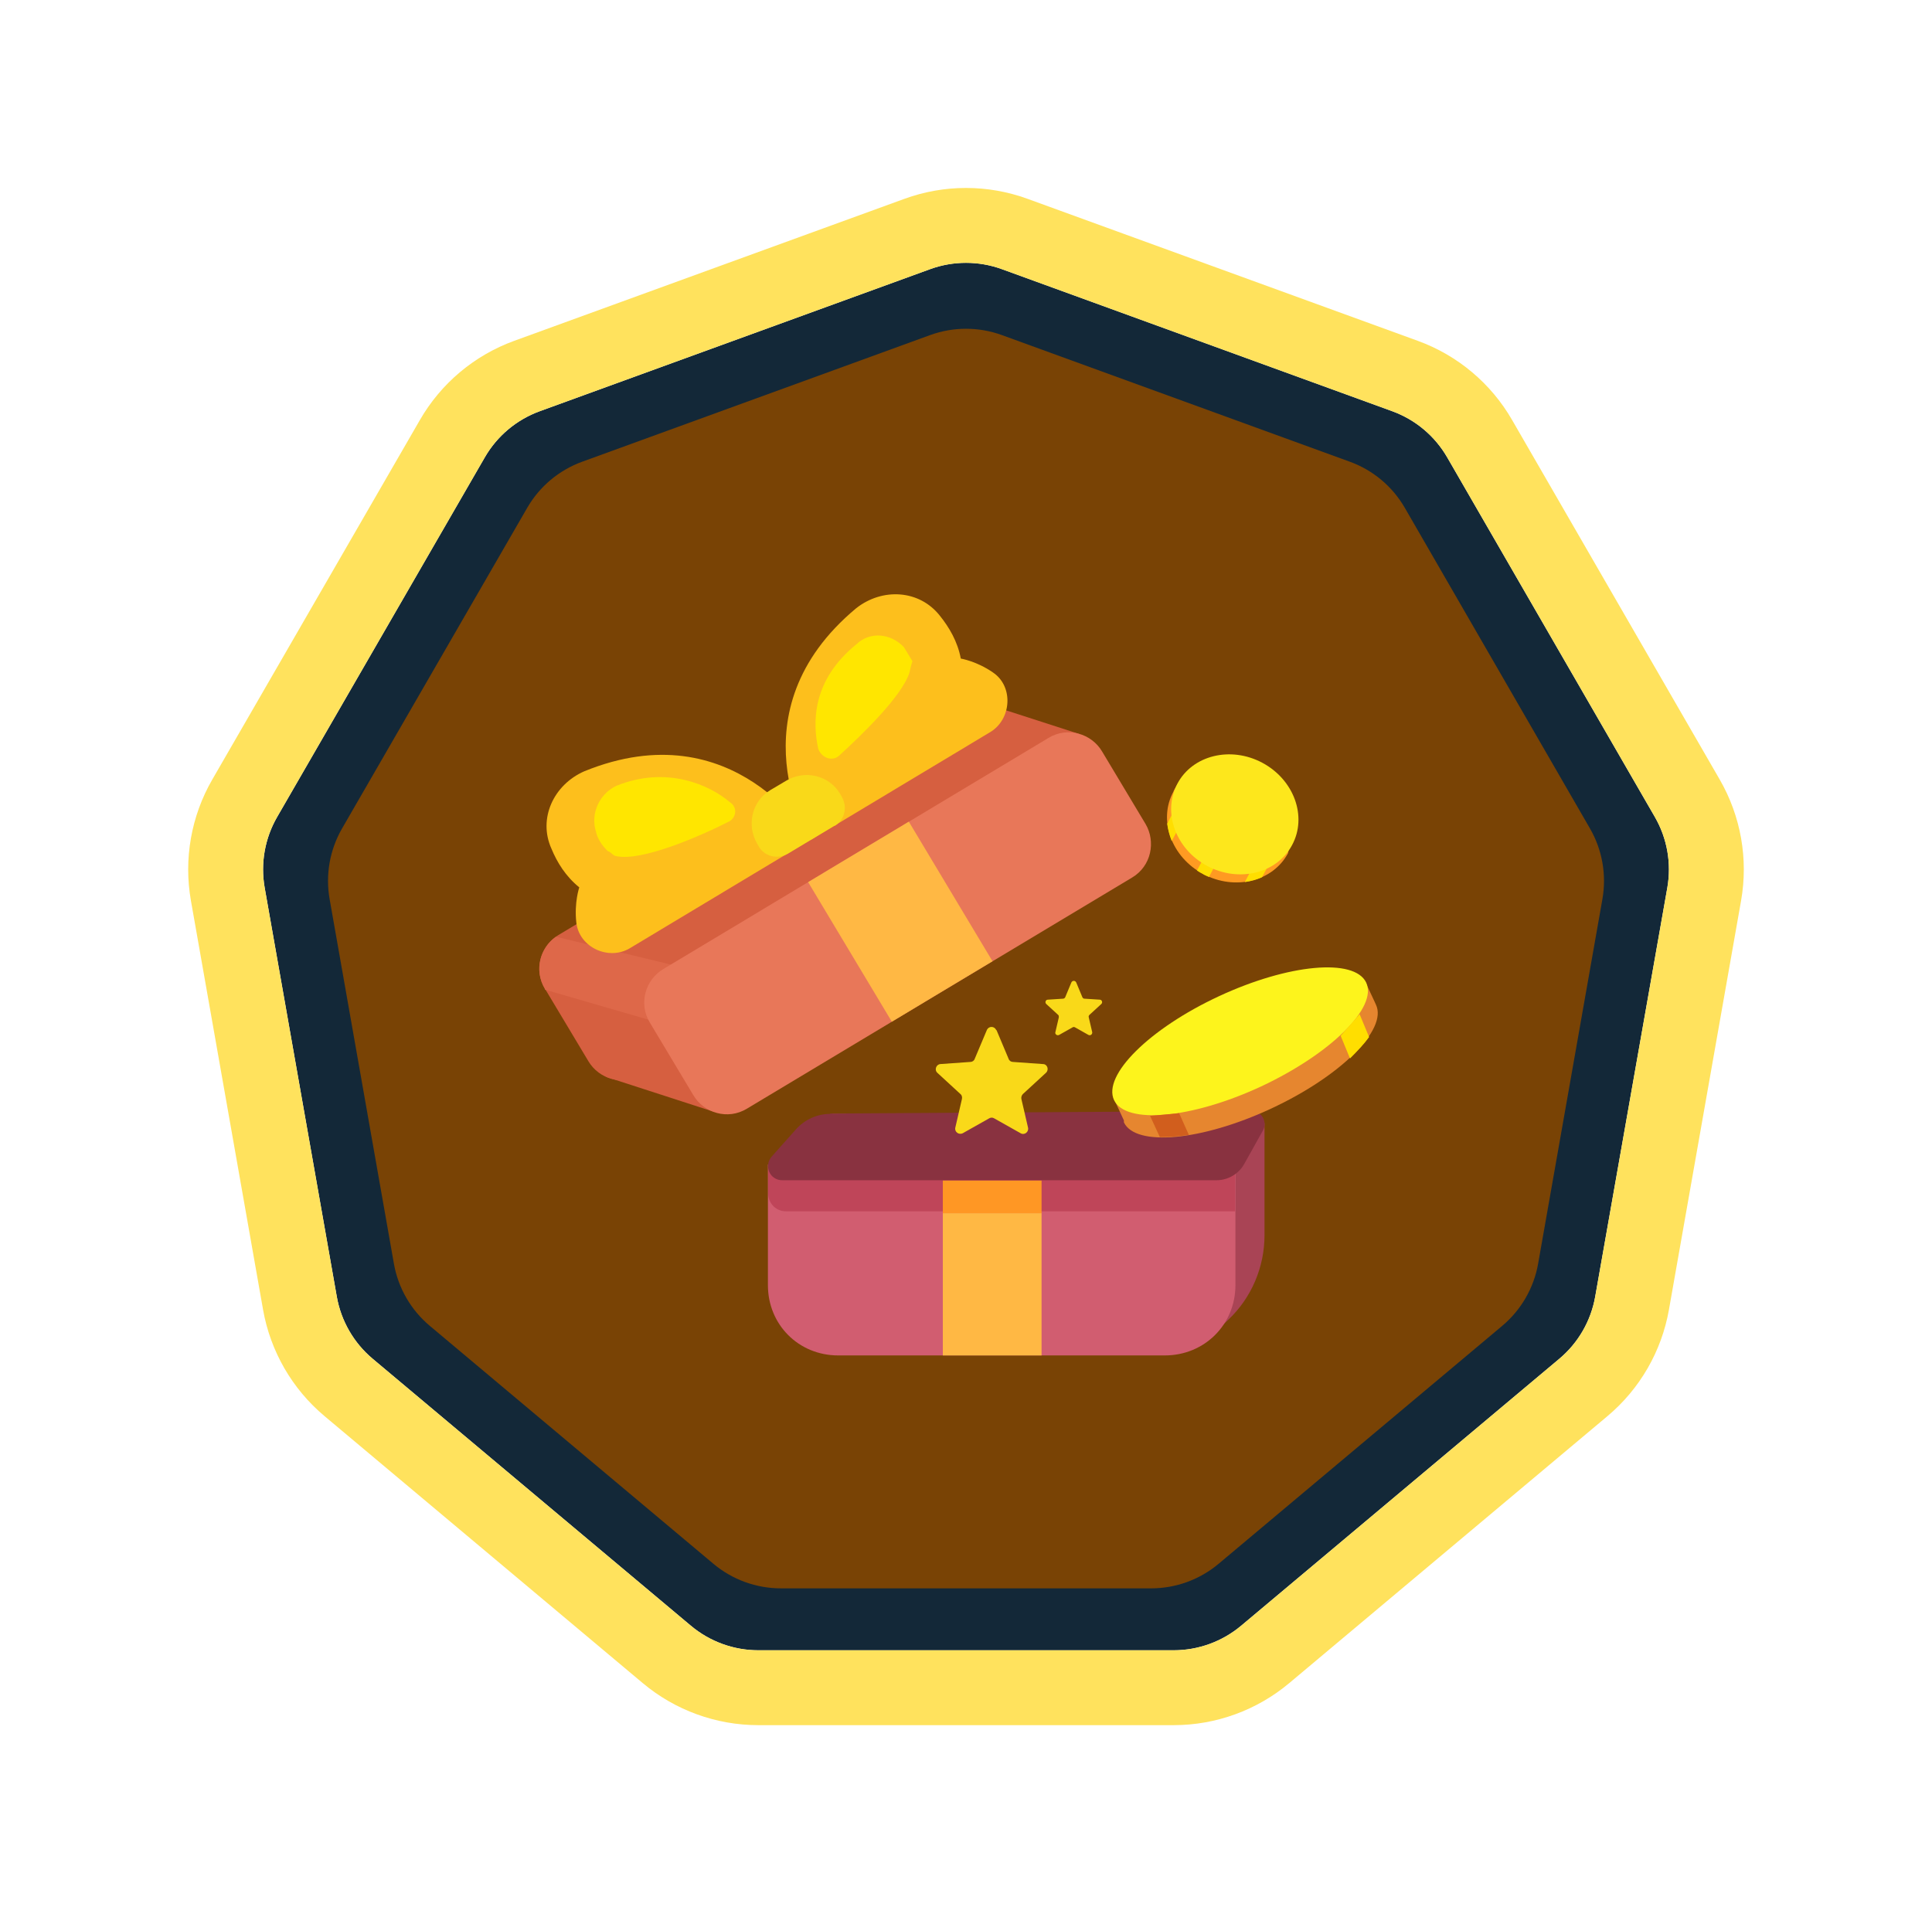
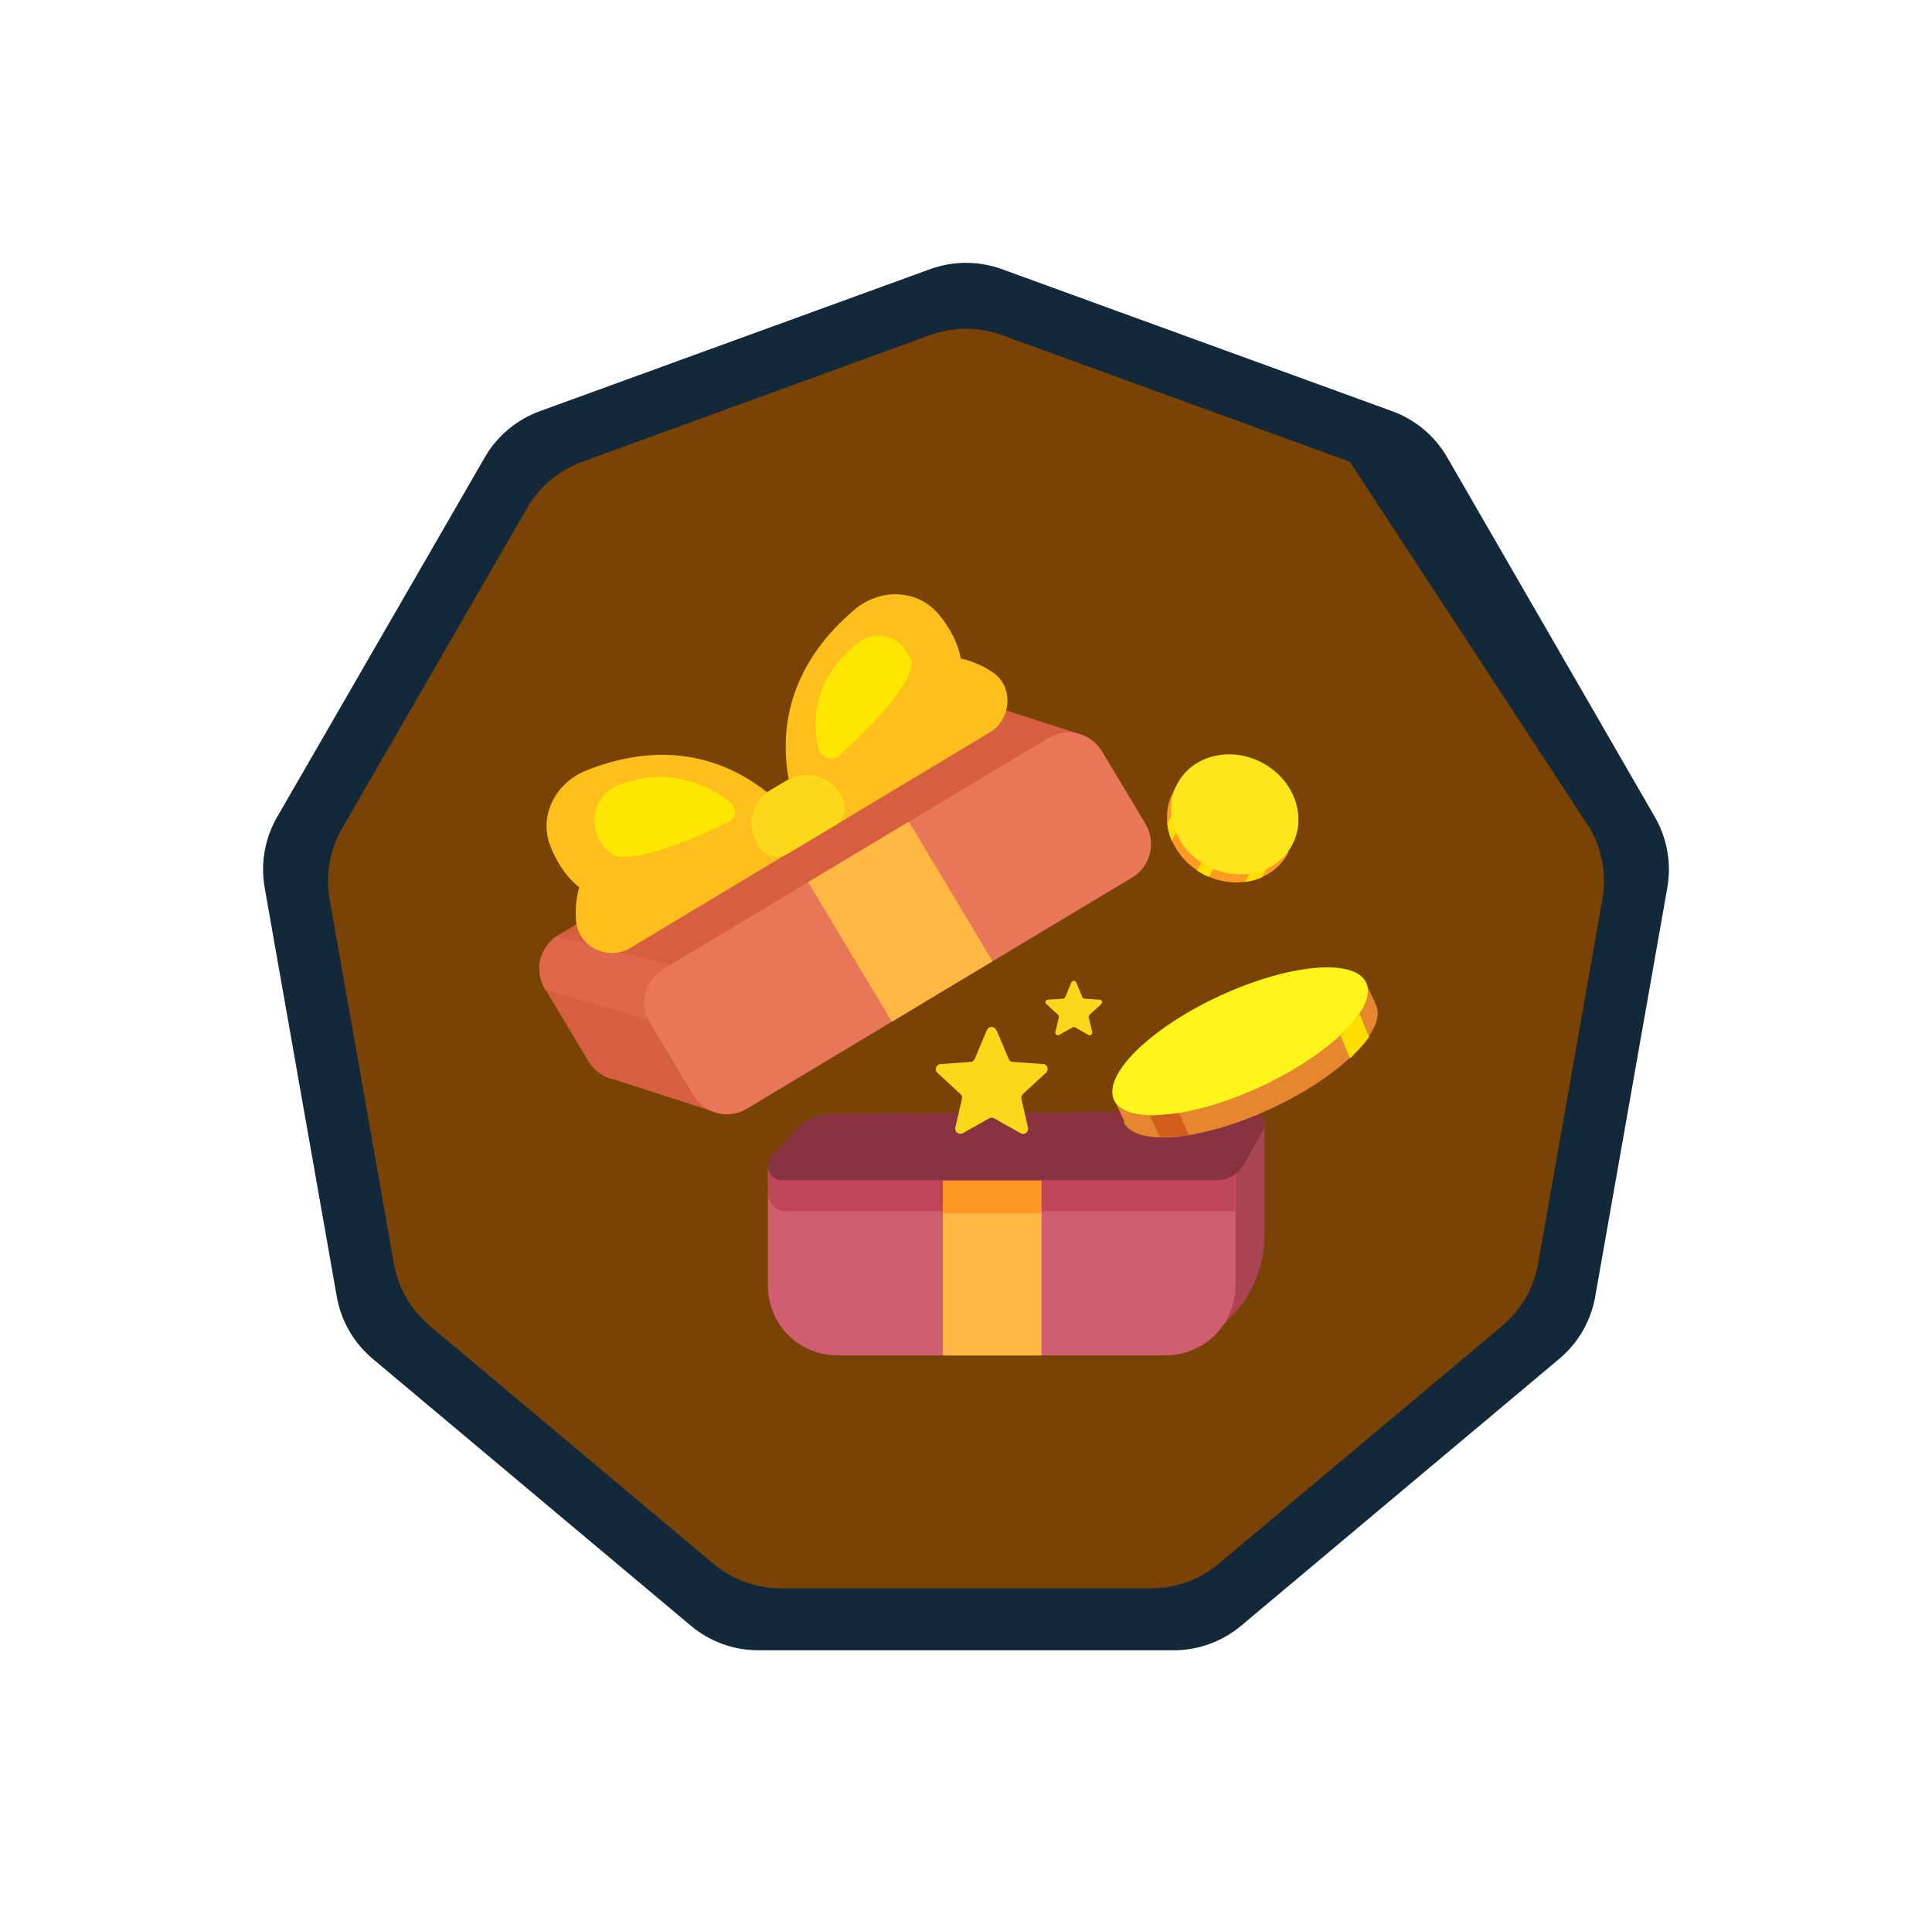
<svg xmlns="http://www.w3.org/2000/svg" fill="none" viewBox="0 0 129 128">
  <g filter="url(#filter0_d_9226_15590)">
    <path d="M62.103 17.975C63.651 17.411 65.349 17.411 66.897 17.975L92.957 27.46C94.505 28.024 95.805 29.114 96.629 30.541L110.496 54.559C111.319 55.985 111.614 57.657 111.328 59.279L106.512 86.591C106.226 88.213 105.377 89.683 104.115 90.742L82.871 108.568C81.609 109.627 80.014 110.208 78.367 110.208H50.633C48.986 110.208 47.391 109.627 46.129 108.568L24.884 90.742C23.622 89.683 22.774 88.213 22.488 86.591L17.672 59.279C17.386 57.657 17.681 55.985 18.505 54.559L32.371 30.541C33.195 29.114 34.495 28.024 36.043 27.46L62.103 17.975Z" fill="#132838" />
-     <path d="M67.752 15.626C65.651 14.861 63.349 14.861 61.248 15.626L35.188 25.111C33.087 25.875 31.323 27.355 30.206 29.291L16.339 53.309C15.222 55.244 14.822 57.512 15.21 59.713L20.026 87.025C20.414 89.226 21.565 91.22 23.278 92.657L44.522 110.483C46.235 111.92 48.398 112.708 50.633 112.708H78.367C80.602 112.708 82.765 111.92 84.478 110.483L105.722 92.657C107.435 91.22 108.586 89.226 108.974 87.025L113.79 59.713C114.178 57.512 113.778 55.244 112.661 53.309L98.794 29.291C97.677 27.355 95.913 25.875 93.812 25.111L67.752 15.626Z" stroke="#FFE25D" stroke-width="5" />
  </g>
-   <path d="M62.104 22.378C63.652 21.815 65.35 21.815 66.898 22.378L90.128 30.834C91.677 31.397 92.977 32.488 93.8 33.914L106.161 55.324C106.985 56.751 107.279 58.422 106.993 60.045L102.701 84.391C102.414 86.013 101.566 87.483 100.304 88.542L81.366 104.433C80.104 105.491 78.509 106.072 76.862 106.072H52.14C50.493 106.072 48.898 105.491 47.636 104.433L28.698 88.542C27.436 87.483 26.587 86.013 26.301 84.391L22.009 60.045C21.723 58.422 22.017 56.751 22.841 55.324L35.202 33.914C36.025 32.488 37.325 31.397 38.874 30.834L62.104 22.378Z" fill="#794305" />
+   <path d="M62.104 22.378C63.652 21.815 65.35 21.815 66.898 22.378L90.128 30.834L106.161 55.324C106.985 56.751 107.279 58.422 106.993 60.045L102.701 84.391C102.414 86.013 101.566 87.483 100.304 88.542L81.366 104.433C80.104 105.491 78.509 106.072 76.862 106.072H52.14C50.493 106.072 48.898 105.491 47.636 104.433L28.698 88.542C27.436 87.483 26.587 86.013 26.301 84.391L22.009 60.045C21.723 58.422 22.017 56.751 22.841 55.324L35.202 33.914C36.025 32.488 37.325 31.397 38.874 30.834L62.104 22.378Z" fill="#794305" />
  <path d="M82.447 74.342C83.539 74.342 84.412 75.215 84.412 76.306V81.458C84.412 84.099 83.015 86.129 80.374 86.129L58.741 86.195C56.558 86.195 54.048 84.143 54.048 81.502L55.576 74.385L82.425 74.342H82.447Z" fill="#E6862F" />
  <path d="M84.432 74.998V82.485C84.432 84.624 83.558 86.676 82.009 88.138L80.197 89.863L81.812 79.189L84.41 74.998H84.432Z" fill="#A94455" />
  <path d="M82.49 78.206V85.824C82.49 88.465 80.416 90.517 77.775 90.517H55.968C53.326 90.517 51.274 88.465 51.274 85.824V77.769L82.49 78.206Z" fill="#D15D70" />
  <path d="M82.488 78.053L51.294 77.769V79.712C51.294 80.367 51.818 80.891 52.473 80.891H82.466V78.031L82.488 78.053Z" fill="#BF4559" />
  <path d="M55.423 74.364L83.56 74.189C84.237 74.189 84.652 74.91 84.324 75.499L83.08 77.726C82.709 78.402 81.989 78.817 81.225 78.817H52.258C51.406 78.839 50.97 77.857 51.537 77.224L53.153 75.412C53.742 74.757 54.571 74.386 55.444 74.386L55.423 74.364Z" fill="#893240" />
  <path d="M69.545 78.84H62.953V81.044H69.545V78.84Z" fill="#FF9724" />
  <path d="M69.545 81.022H62.953V90.518H69.545V81.022Z" fill="#FFB844" />
  <path d="M68.584 56.334L42.869 71.767C41.581 72.553 39.988 72.051 39.289 70.872L36.386 66.026C35.6 64.738 36.102 63.145 37.281 62.446L62.995 47.014C64.283 46.228 65.877 46.73 66.575 47.908L69.479 52.754C70.177 53.933 69.872 55.57 68.584 56.334Z" fill="#D65F40" />
  <path d="M47.627 74.234L40.489 71.921L36.298 63.735L43.13 66.005L47.627 74.234Z" fill="#D65F40" />
  <path d="M65.049 46.751L72.012 48.999L72.995 52.753L66.097 53.823L63.739 50.702L65.049 46.751Z" fill="#D65F40" />
  <path d="M45.751 64.65L37.128 62.555C36.059 63.297 35.644 64.803 36.386 66.047V66.091L44.441 68.427L45.751 64.65Z" fill="#DE6849" />
  <path d="M75.591 58.603L49.877 74.036C48.589 74.822 46.996 74.32 46.297 73.141L43.394 68.295C42.608 67.007 43.11 65.414 44.289 64.715L70.003 49.282C71.291 48.497 72.885 48.999 73.583 50.178L76.487 55.023C77.185 56.202 76.879 57.839 75.591 58.603Z" fill="#E87759" />
  <path d="M60.682 54.871L53.959 58.909L59.547 68.23L66.27 64.192L60.682 54.871Z" fill="#FFB844" />
  <path d="M54.112 56.094C54.112 56.094 49.069 47.407 39.006 51.51C36.976 52.405 35.907 54.654 36.823 56.684C37.194 57.579 37.762 58.517 38.679 59.26C38.679 59.26 38.33 60.264 38.482 61.617C38.679 63.276 40.644 64.171 42.062 63.32L54.09 56.094H54.112Z" fill="#FDBF1C" />
  <path d="M54.112 56.094C54.112 56.094 48.829 47.56 57.168 40.618C58.914 39.243 61.381 39.374 62.756 41.12C63.367 41.884 63.935 42.823 64.153 43.98C64.153 43.98 65.223 44.154 66.314 44.918C67.69 45.857 67.537 48.04 66.118 48.891L54.09 56.116L54.112 56.094Z" fill="#FDBF1C" />
  <path d="M55.728 55.135L52.606 57.012C51.929 57.405 51.056 57.208 50.663 56.532L50.554 56.335C49.856 55.156 50.161 53.519 51.449 52.755L52.519 52.122C53.698 51.424 55.335 51.729 56.099 53.017L56.208 53.214C56.601 53.89 56.404 54.764 55.728 55.156V55.135Z" fill="#F9D919" />
  <path d="M41.17 52.471C40.035 52.995 39.402 54.327 39.795 55.549C39.882 55.964 40.166 56.444 40.581 56.837C40.777 56.88 40.908 57.121 41.105 57.164C42.807 57.579 46.868 55.789 48.701 54.85C49.181 54.567 49.247 53.89 48.723 53.563C47.392 52.428 44.532 51.118 41.17 52.471Z" fill="#FFE600" />
  <path d="M54.634 50.004C54.874 50.659 55.616 50.855 56.031 50.462C57.581 49.044 60.222 46.489 60.724 44.918C60.768 44.721 60.855 44.35 60.921 44.154L60.353 43.215C59.48 42.298 58.105 42.146 57.188 43.019C54.175 45.464 54.263 48.301 54.634 50.004Z" fill="#FFE600" />
  <path d="M75.043 74.823L74.344 73.317L78.819 71.222C79.911 70.457 81.177 69.715 82.574 69.061C83.993 68.406 85.39 67.904 86.656 67.576L91.131 65.502L91.785 66.9C91.807 66.965 91.829 66.987 91.873 67.096C92.659 68.755 89.515 71.876 84.866 74.037C80.216 76.198 75.829 76.591 75.043 74.954C75.043 74.91 75.043 74.889 75.043 74.867V74.823Z" fill="#E6862F" />
  <path d="M84.21 72.552C79.561 74.713 75.173 75.106 74.387 73.469C73.601 71.81 76.745 68.688 81.394 66.527C86.044 64.366 90.431 63.974 91.217 65.611C92.003 67.27 88.86 70.369 84.21 72.552Z" fill="#FDF41C" />
  <path d="M90.127 70.654L89.516 69.17L90.782 67.73L91.415 69.257C91.087 69.716 90.651 70.174 90.149 70.676L90.127 70.654Z" fill="#FFDE00" />
  <path d="M79.409 75.784C78.688 75.893 78.055 75.936 77.444 75.936L76.789 74.517L78.732 74.343L79.387 75.805L79.409 75.784Z" fill="#D15E1D" />
  <path d="M86.024 56.878L86.15 56.178L84.571 54.725C84.158 54.204 83.62 53.72 82.992 53.379C82.346 53.038 81.664 52.858 81 52.805L78.631 52.356L78.451 52.661C78.416 52.733 78.38 52.769 78.344 52.876C77.321 54.778 78.218 57.237 80.336 58.367C82.453 59.498 85.001 58.87 86.006 56.968C86.006 56.932 86.006 56.896 86.024 56.878Z" fill="#FF9A22" />
  <path clip-rule="evenodd" d="M84.266 58.583L85.073 57.075L83.943 57.344L83.117 58.906C83.512 58.852 83.907 58.744 84.266 58.583ZM80.713 58.583L81.52 57.057L80.731 56.627L79.923 58.134C80.049 58.224 80.174 58.295 80.318 58.367C80.443 58.457 80.587 58.493 80.713 58.565V58.583ZM78.236 56.16L79.08 54.599L78.775 53.415L77.931 55.012C77.985 55.406 78.093 55.801 78.236 56.178V56.16Z" fill="#FFDE00" fill-rule="evenodd" />
  <path d="M80.605 57.829C82.723 58.959 85.271 58.331 86.276 56.429C87.299 54.527 86.401 52.069 84.284 50.938C82.166 49.808 79.618 50.436 78.613 52.338C77.609 54.24 78.488 56.698 80.605 57.829Z" fill="#FDE71C" />
  <path d="M71.861 65.613L72.27 66.595C72.303 66.661 72.352 66.694 72.417 66.694L73.432 66.759C73.579 66.759 73.645 66.955 73.53 67.053L72.745 67.773C72.696 67.823 72.679 67.872 72.696 67.937L72.925 68.919C72.957 69.066 72.81 69.181 72.679 69.115L71.779 68.608C71.73 68.575 71.665 68.575 71.615 68.608L70.716 69.115C70.585 69.181 70.421 69.066 70.47 68.919L70.699 67.937C70.699 67.872 70.699 67.806 70.65 67.773L69.865 67.053C69.75 66.955 69.815 66.759 69.963 66.759L70.977 66.694C71.043 66.694 71.108 66.644 71.125 66.595L71.534 65.613C71.599 65.466 71.796 65.466 71.861 65.613Z" fill="#F9D919" />
  <path d="M66.538 68.792L67.347 70.715C67.388 70.836 67.509 70.917 67.631 70.917L69.635 71.059C69.938 71.059 70.06 71.443 69.837 71.646L68.299 73.062C68.218 73.144 68.177 73.265 68.197 73.386L68.643 75.309C68.704 75.593 68.4 75.836 68.137 75.674L66.376 74.682C66.274 74.621 66.153 74.621 66.052 74.682L64.291 75.674C64.028 75.815 63.724 75.593 63.785 75.309L64.23 73.386C64.25 73.265 64.23 73.144 64.129 73.062L62.59 71.646C62.368 71.443 62.51 71.079 62.793 71.059L64.797 70.917C64.918 70.917 65.04 70.836 65.08 70.715L65.89 68.792C66.011 68.508 66.396 68.508 66.517 68.792H66.538Z" fill="#F9D919" />
  <defs>
    <filter color-interpolation-filters="sRGB" filterUnits="userSpaceOnUse" height="126.656" id="filter0_d_9226_15590" width="127.869" x="0.565" y="0.552">
      <feFlood flood-opacity="0" result="BackgroundImageFix" />
      <feColorMatrix in="SourceAlpha" result="hardAlpha" type="matrix" values="0 0 0 0 0 0 0 0 0 0 0 0 0 0 0 0 0 0 127 0" />
      <feOffset />
      <feGaussianBlur stdDeviation="6" />
      <feComposite in2="hardAlpha" operator="out" />
      <feColorMatrix type="matrix" values="0 0 0 0 0 0 0 0 0 0 0 0 0 0 0 0 0 0 0.25 0" />
      <feBlend in2="BackgroundImageFix" mode="normal" result="effect1_dropShadow_9226_15590" />
      <feBlend in="SourceGraphic" in2="effect1_dropShadow_9226_15590" mode="normal" result="shape" />
    </filter>
  </defs>
</svg>